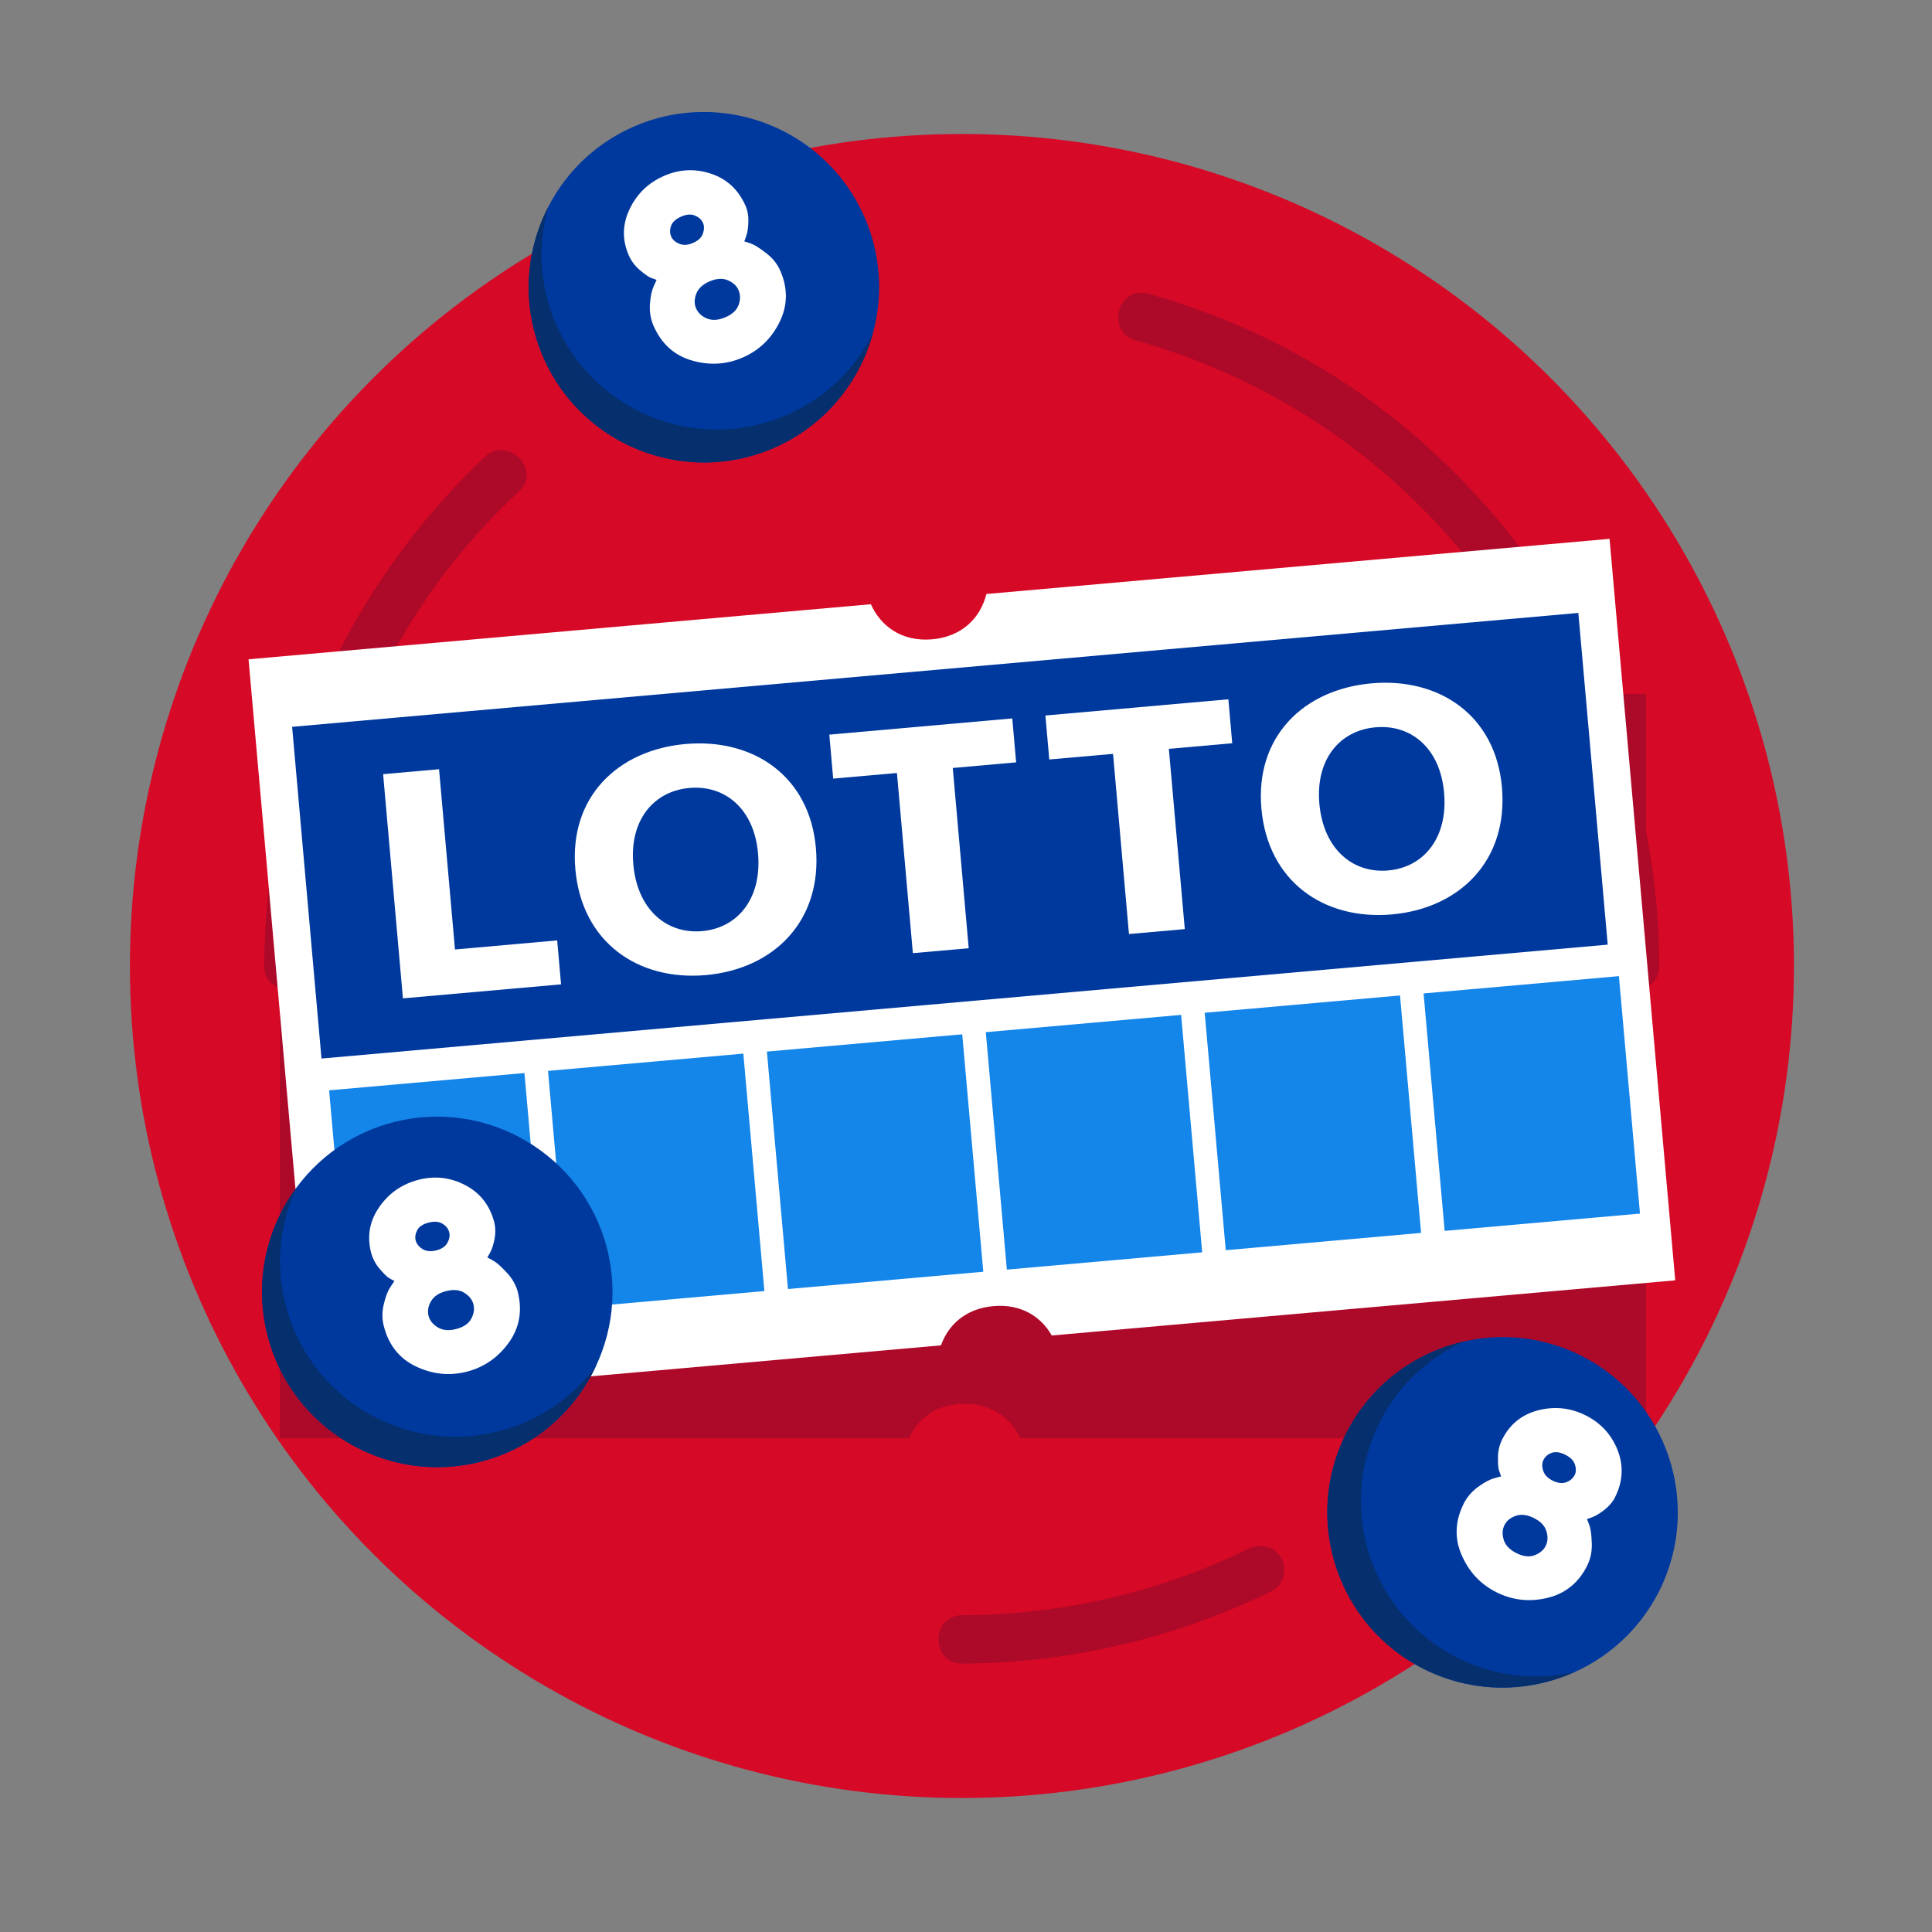
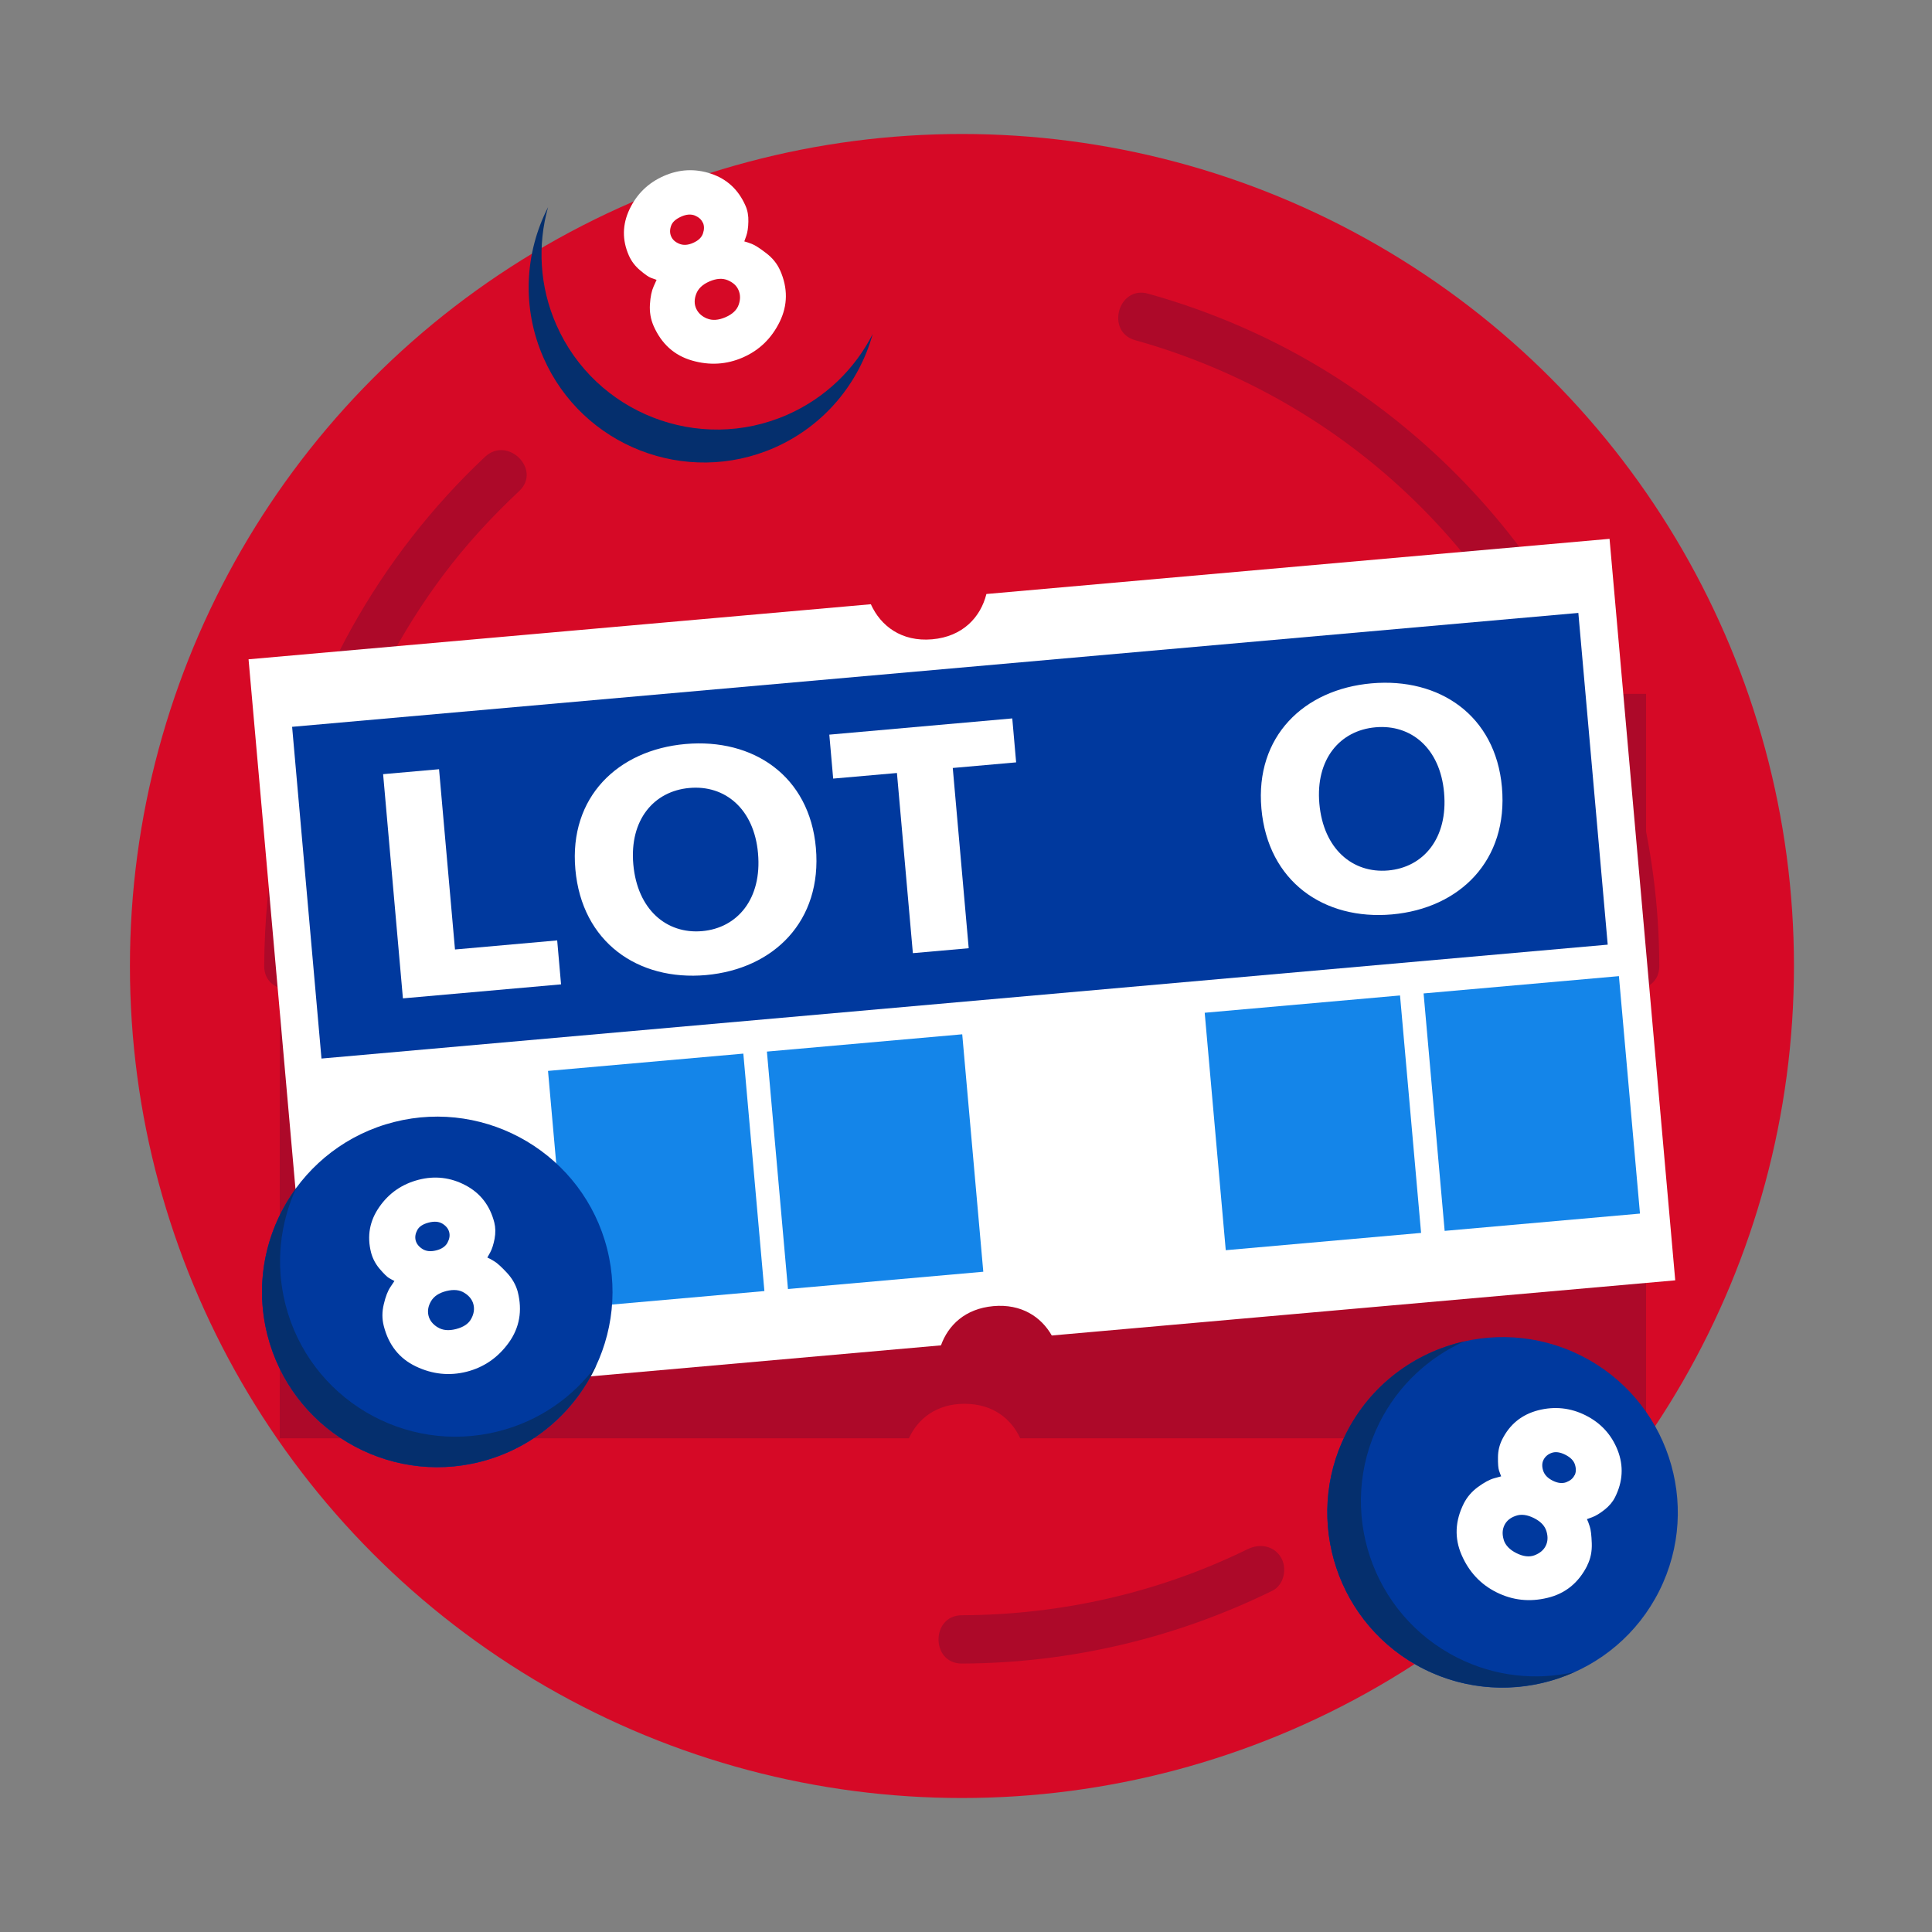
<svg xmlns="http://www.w3.org/2000/svg" viewBox="0 0 200 200">
  <rect x="0" y="0" width="200" height="200" fill="#808080" stroke="none" />
  <defs>
    <style> .cls-1 { fill: #00399e; } .cls-2 { fill: #052f6d; } .cls-3 { fill: #fff; } .cls-4 { fill: #d60926; } .cls-5 { fill: #1485e9; } .cls-6 { fill: #ad0929; } </style>
  </defs>
  <g id="Layer_1" data-name="Layer 1">
    <circle class="cls-4" cx="99.58" cy="100" r="86.13" />
    <path class="cls-6" d="M32.36,100c.05-14.59,4.77-28.77,13.51-40.45,2.35-3.14,5.02-6.04,7.88-8.72,2.35-2.21-1.19-5.74-3.54-3.54-10.94,10.28-18.63,23.94-21.49,38.7-.89,4.61-1.35,9.31-1.37,14.01-.01,3.22,4.99,3.22,5,0h0Z" />
    <path class="cls-6" d="M117.52,35.22c10.86,3.03,20.85,8.75,28.93,16.63,8.09,7.89,14.16,17.77,17.43,28.59,1.92,6.36,2.87,12.92,2.89,19.56,0,3.22,5.01,3.22,5,0-.03-12.43-3.23-24.76-9.36-35.58-5.93-10.46-14.51-19.37-24.7-25.74-5.84-3.65-12.23-6.43-18.86-8.28-3.1-.87-4.43,3.96-1.33,4.82h0Z" />
    <g>
      <g>
        <path class="cls-6" d="M105.64,71.83c-.81,2.32-2.81,4.17-6,4.17-3.2,0-5.2-1.85-6-4.17H28.96s0,77.06,0,77.06h65.13c.93-2.03,2.85-3.57,5.76-3.57s4.83,1.54,5.76,3.57h64.79s0-77.06,0-77.06h-64.75Z" />
        <path class="cls-6" d="M32.84,79.19h133.67s0,34.48,0,34.48H32.84s0-34.48,0-34.48Z" />
        <path class="cls-6" d="M33.34,117.01h20.3s0,24.67,0,24.67h-20.3s0-24.67,0-24.67Z" />
        <path class="cls-6" d="M56.09,117.01h20.3s0,24.67,0,24.67h-20.3s0-24.67,0-24.67Z" />
        <path class="cls-6" d="M78.84,117.01h20.3s0,24.67,0,24.67h-20.3s0-24.67,0-24.67Z" />
        <path class="cls-6" d="M101.59,117.01h20.3s0,24.67,0,24.67h-20.3s0-24.67,0-24.67Z" />
        <path class="cls-6" d="M124.33,117.01h20.3s0,24.67,0,24.67h-20.3s0-24.67,0-24.67Z" />
        <path class="cls-6" d="M147.08,117.01h20.3s0,24.67,0,24.67h-20.3s0-24.67,0-24.67Z" />
        <g>
          <path class="cls-6" d="M41.8,84.91h5.81v18.73h10.62v4.57h-16.43v-23.3Z" />
          <path class="cls-6" d="M60.75,96.45c0-7.47,5.45-11.9,12.5-11.9s12.5,4.43,12.5,11.9-5.45,12.11-12.5,12.11-12.5-4.5-12.5-12.11ZM79.73,96.49c0-4.64-2.8-7.36-6.48-7.36s-6.48,2.73-6.48,7.36,2.8,7.51,6.48,7.51,6.48-2.8,6.48-7.51Z" />
          <path class="cls-6" d="M94.78,89.48h-6.62v-4.57h19.02v4.57h-6.59v18.73h-5.81v-18.73Z" />
          <path class="cls-6" d="M117.24,89.48h-6.62v-4.57h19.02v4.57h-6.59v18.73h-5.81v-18.73Z" />
          <path class="cls-6" d="M132.04,96.45c0-7.47,5.45-11.9,12.5-11.9s12.5,4.43,12.5,11.9-5.45,12.11-12.5,12.11-12.5-4.5-12.5-12.11ZM151.02,96.49c0-4.64-2.8-7.36-6.48-7.36s-6.48,2.73-6.48,7.36,2.8,7.51,6.48,7.51,6.48-2.8,6.48-7.51Z" />
        </g>
      </g>
      <g>
        <path class="cls-3" d="M102.11,61.5c-.6,2.38-2.43,4.4-5.61,4.68-3.18.28-5.34-1.39-6.35-3.63l-64.42,5.7,6.8,76.76,64.88-5.74c.75-2.1,2.52-3.8,5.42-4.06,2.9-.26,4.95,1.11,6.05,3.04l64.54-5.71-6.8-76.76-64.5,5.71Z" />
        <path class="cls-1" d="M30.24,75.24l133.15-11.79,3.04,34.34-133.15,11.79-3.04-34.34Z" />
-         <path class="cls-5" d="M34.07,112.87l20.22-1.79,2.18,24.58-20.22,1.79-2.18-24.58Z" />
+         <path class="cls-5" d="M34.07,112.87Z" />
        <path class="cls-5" d="M56.73,110.86l20.22-1.79,2.18,24.58-20.22,1.79-2.18-24.58Z" />
        <path class="cls-5" d="M79.39,108.86l20.22-1.79,2.18,24.58-20.22,1.79-2.18-24.58Z" />
-         <path class="cls-5" d="M102.05,106.85l20.22-1.79,2.18,24.58-20.22,1.79-2.18-24.58Z" />
        <path class="cls-5" d="M124.71,104.84l20.22-1.79,2.18,24.58-20.22,1.79-2.18-24.58Z" />
        <path class="cls-5" d="M147.37,102.84l20.22-1.79,2.18,24.58-20.22,1.79-2.18-24.58Z" />
        <g>
          <path class="cls-3" d="M39.67,80.14l5.78-.51,1.65,18.66,10.58-.94.4,4.55-16.37,1.45-2.05-23.21Z" />
          <path class="cls-3" d="M59.56,89.97c-.66-7.44,4.38-12.33,11.4-12.95,7.02-.62,12.84,3.31,13.5,10.75.67,7.58-4.36,12.54-11.38,13.17-7.02.62-12.85-3.38-13.52-10.96ZM78.47,88.33c-.41-4.62-3.44-7.09-7.1-6.76-3.67.32-6.22,3.29-5.81,7.91.42,4.69,3.45,7.23,7.12,6.91,3.67-.32,6.21-3.36,5.79-8.05Z" />
          <path class="cls-3" d="M92.85,80.02l-6.6.58-.4-4.55,18.94-1.68.4,4.55-6.56.58,1.65,18.66-5.78.51-1.65-18.66Z" />
-           <path class="cls-3" d="M115.22,78.04l-6.6.58-.4-4.55,18.94-1.68.4,4.55-6.56.58,1.65,18.66-5.78.51-1.65-18.66Z" />
          <path class="cls-3" d="M130.58,83.69c-.66-7.44,4.38-12.33,11.4-12.95,7.02-.62,12.84,3.31,13.5,10.75.67,7.58-4.36,12.54-11.38,13.17-7.02.62-12.85-3.38-13.52-10.96ZM149.49,82.05c-.41-4.62-3.44-7.09-7.1-6.76-3.67.32-6.22,3.29-5.81,7.91.42,4.69,3.45,7.23,7.12,6.91,3.67-.32,6.21-3.36,5.79-8.05Z" />
        </g>
      </g>
    </g>
  </g>
  <g id="Layer_3" data-name="Layer 3">
    <g>
      <g>
        <path id="circle2650" class="cls-1" d="M40.8,116.15c-9.7,2.46-15.58,12.35-13.12,22.05s12.34,15.59,22.04,13.13c9.7-2.46,15.59-12.35,13.13-22.05s-12.35-15.59-22.05-13.13h0Z" />
        <path id="path2765" class="cls-2" d="M30.71,122.92c-3.14,4.23-4.42,9.78-3.03,15.27,2.46,9.7,12.34,15.59,22.04,13.13,5.49-1.39,9.75-5.16,11.98-9.93-2.4,3.25-5.89,5.72-10.11,6.78-9.7,2.46-19.58-3.43-22.04-13.13-1.07-4.22-.56-8.46,1.15-12.13h0Z" />
      </g>
      <path class="cls-3" d="M53.6,133.74c.49,1.95.18,3.7-.93,5.25-1.12,1.55-2.57,2.55-4.36,3.01-1.79.45-3.54.27-5.26-.55-1.72-.82-2.82-2.22-3.32-4.18-.19-.73-.19-1.48,0-2.26.18-.78.41-1.37.68-1.77l.42-.63c-.15-.07-.33-.18-.55-.3-.22-.13-.54-.45-.98-.96-.43-.51-.73-1.08-.89-1.7-.43-1.7-.15-3.27.86-4.71,1-1.44,2.36-2.37,4.06-2.81s3.33-.24,4.86.57c1.54.81,2.53,2.1,2.98,3.85.13.52.14,1.08.03,1.69-.12.6-.27,1.08-.46,1.42l-.29.52c.19.08.43.21.72.39.29.17.73.57,1.3,1.18.57.61.95,1.29,1.14,2.02ZM45.31,137.4c.51.32,1.14.38,1.91.18s1.29-.55,1.56-1.06c.28-.51.35-1.01.23-1.49s-.43-.88-.93-1.19c-.5-.32-1.12-.38-1.88-.19s-1.28.54-1.58,1.05c-.3.51-.38,1.01-.26,1.5s.44.89.94,1.2ZM46.5,127.55c-.09-.35-.32-.64-.69-.87-.37-.23-.85-.27-1.43-.12s-.98.4-1.18.77c-.2.37-.26.73-.17,1.08s.33.65.71.89c.38.24.86.28,1.42.14s.95-.41,1.16-.79c.21-.39.27-.75.18-1.1Z" />
    </g>
    <g>
      <g>
        <path id="circle2650-2" data-name="circle2650" class="cls-1" d="M163.66,140.33c-8.95-4.48-19.86-.83-24.34,8.12-4.48,8.95-.85,19.87,8.1,24.34,8.95,4.48,19.87.84,24.35-8.11,4.48-8.95.84-19.87-8.11-24.35h0Z" />
        <path id="path2765-2" data-name="path2765" class="cls-2" d="M151.59,138.86c-5.14,1.15-9.74,4.52-12.27,9.58-4.48,8.95-.85,19.87,8.1,24.34,5.06,2.53,10.76,2.46,15.56.31-3.94.89-8.2.48-12.08-1.47-8.95-4.48-12.58-15.39-8.1-24.34,1.95-3.89,5.11-6.77,8.8-8.43h0Z" />
      </g>
      <path class="cls-3" d="M164.32,162.05c-.9,1.8-2.28,2.92-4.13,3.36-1.86.45-3.61.25-5.26-.57s-2.86-2.11-3.62-3.86c-.76-1.74-.69-3.52.22-5.34.34-.67.83-1.24,1.47-1.71.65-.47,1.2-.77,1.67-.9l.73-.2c-.06-.15-.14-.35-.22-.59-.08-.24-.12-.7-.11-1.37,0-.67.15-1.29.44-1.87.79-1.57,2.03-2.57,3.73-3.01,1.7-.43,3.34-.26,4.91.53s2.67,1.99,3.31,3.61c.63,1.62.54,3.24-.27,4.86-.24.48-.6.91-1.08,1.29-.48.38-.91.64-1.28.78l-.55.2c.09.18.19.44.29.76.11.32.18.91.21,1.74.03.84-.12,1.59-.46,2.27ZM155.66,159.4c.18.57.62,1.03,1.32,1.38s1.33.43,1.88.22c.54-.21.93-.53,1.15-.97s.25-.94.08-1.51c-.17-.57-.6-1.02-1.3-1.37s-1.33-.43-1.88-.23c-.56.19-.95.51-1.17.96s-.25.96-.07,1.53ZM163,152.73c.16-.32.17-.69.04-1.11-.13-.42-.47-.76-1.01-1.03s-1-.33-1.4-.19c-.39.14-.67.38-.84.71s-.18.71-.04,1.14c.14.43.47.77.99,1.03s.99.31,1.4.16c.41-.16.69-.39.85-.72Z" />
    </g>
    <path class="cls-6" d="M129.19,160.35c-9.22,4.53-19.36,6.82-29.62,6.86-3.22.01-3.22,5.01,0,5,11.17-.04,22.13-2.62,32.15-7.54,1.21-.6,1.54-2.32.9-3.42-.72-1.24-2.2-1.49-3.42-.9h0Z" />
    <g>
      <g>
-         <path id="circle2650-3" data-name="circle2650" class="cls-1" d="M65.57,13.12c-9.16,4.02-13.33,14.75-9.31,23.91s14.74,13.34,23.9,9.32c9.16-4.02,13.34-14.75,9.32-23.91-4.02-9.16-14.75-13.34-23.91-9.32h0Z" />
        <path id="path2765-3" data-name="path2765" class="cls-2" d="M56.73,21.46c-2.4,4.69-2.75,10.38-.47,15.57,4.02,9.16,14.74,13.34,23.9,9.32,5.18-2.28,8.77-6.7,10.18-11.77-1.84,3.6-4.87,6.61-8.85,8.36-9.16,4.02-19.88-.16-23.9-9.32-1.75-3.98-1.95-8.26-.86-12.15h0Z" />
      </g>
      <path class="cls-3" d="M80.76,27.99c.81,1.84.79,3.61-.05,5.33-.84,1.71-2.11,2.94-3.8,3.68-1.69.74-3.45.85-5.28.32-1.83-.53-3.15-1.72-3.97-3.58-.3-.69-.43-1.43-.38-2.23.05-.8.18-1.41.38-1.85l.31-.69c-.16-.05-.36-.12-.59-.21-.24-.09-.61-.35-1.12-.78-.51-.43-.9-.94-1.16-1.53-.71-1.61-.68-3.21.07-4.79.75-1.58,1.93-2.73,3.54-3.44s3.24-.79,4.89-.24c1.65.55,2.84,1.65,3.57,3.31.22.49.32,1.05.3,1.66-.01.61-.09,1.11-.22,1.48l-.2.56c.2.05.46.14.78.26.32.12.81.44,1.48.95.67.51,1.15,1.11,1.45,1.8ZM73.19,32.97c.55.23,1.19.18,1.91-.13s1.18-.75,1.37-1.3c.19-.55.18-1.05-.02-1.51s-.57-.79-1.11-1.02c-.54-.23-1.17-.19-1.89.12s-1.18.75-1.38,1.3c-.21.55-.21,1.06,0,1.52s.58.8,1.13,1.03ZM72.75,23.05c-.14-.33-.42-.57-.82-.74-.41-.16-.88-.13-1.43.12s-.9.56-1.03.95c-.14.39-.14.76.01,1.1s.43.59.85.76c.42.17.89.14,1.43-.1s.87-.56,1.01-.97c.14-.41.14-.79,0-1.11Z" />
    </g>
  </g>
</svg>